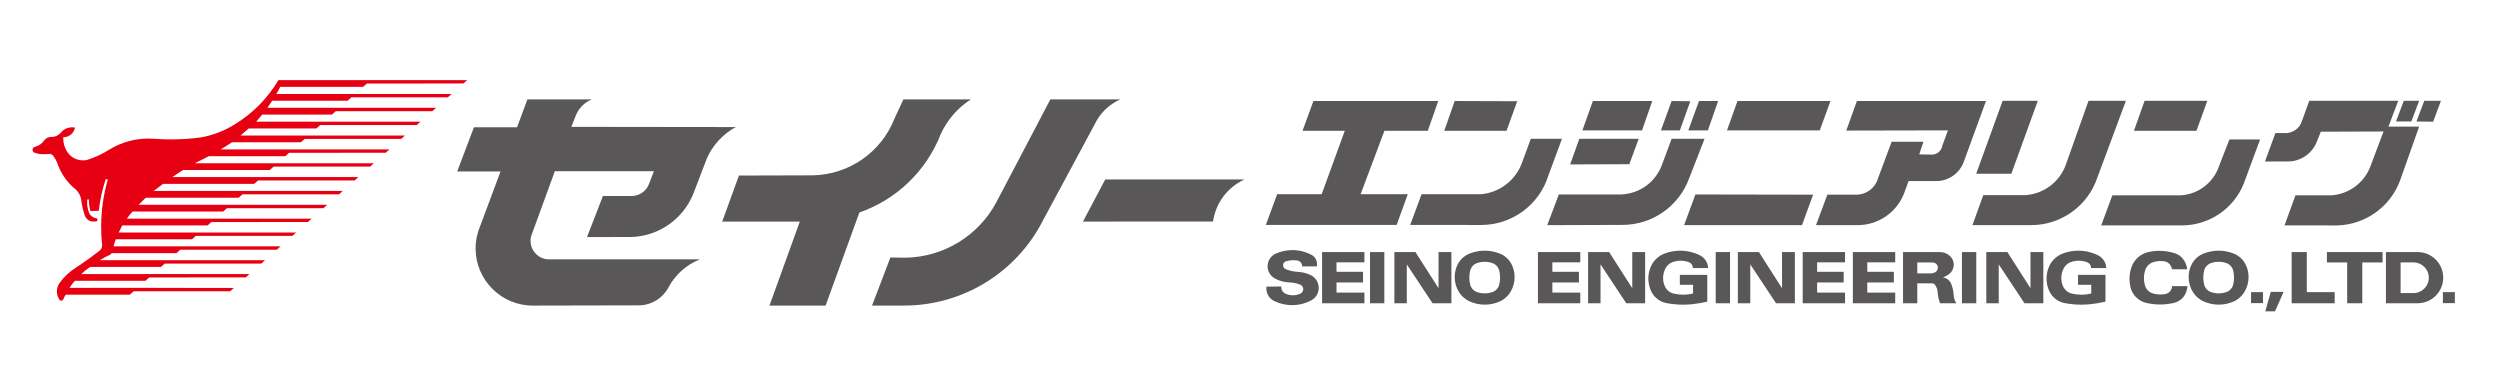
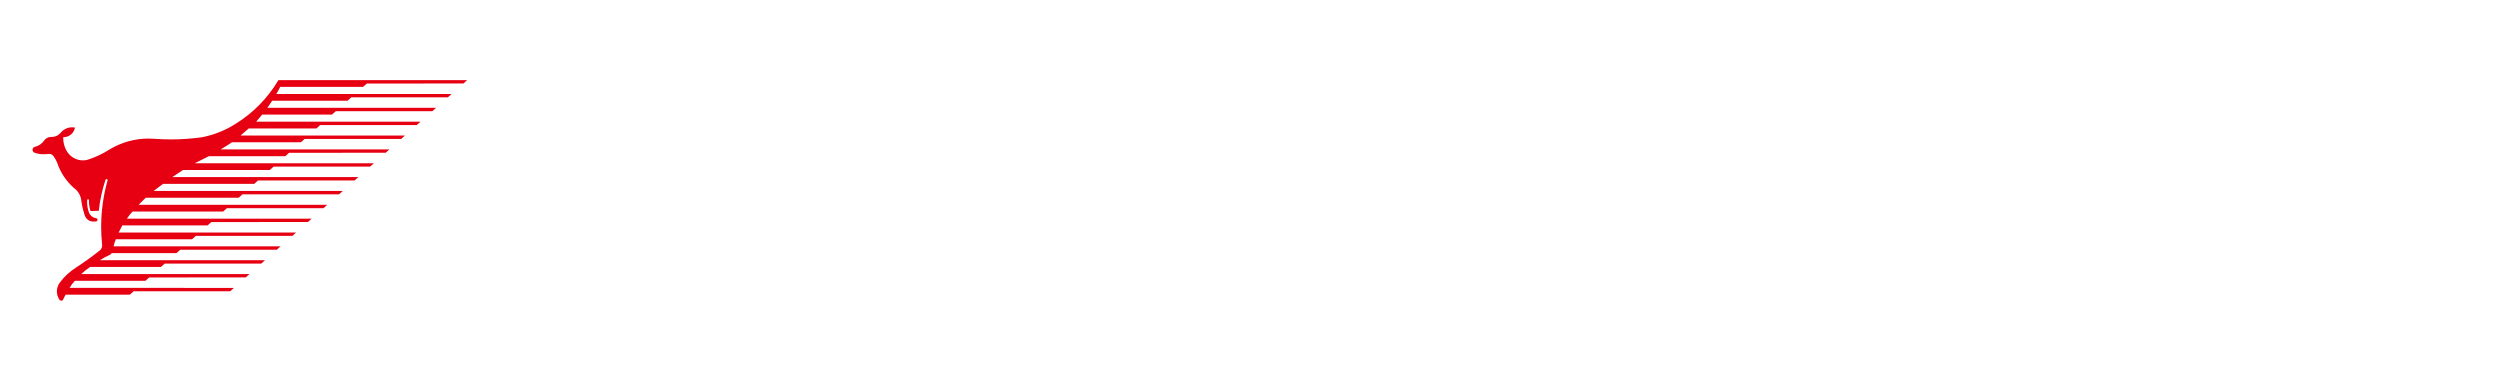
<svg xmlns="http://www.w3.org/2000/svg" id="a" viewBox="0 0 400 60" width="400" height="60">
  <defs>
    <style>.b{fill:#595757;}.b,.c{fill-rule:evenodd;}.c{fill:#e60012;}</style>
  </defs>
-   <path class="b" d="M84.383,15.905h10.302c-1.185,.483-2.116,1.435-2.573,2.63l-.696,1.761,26.317,.033h0c-2.051,1.105-3.677,2.86-4.621,4.99l-2.115,5.511h0c-1.604,4.176-5.565,6.974-10.037,7.092l-7.035,.007,2.543-6.571h4.623c1.25-.013,2.357-.806,2.773-1.984l.76-1.978h-15.85l-3.797,10.401h0c-.06,.239-.091,.484-.091,.73,0,1.565,1.213,2.862,2.775,2.966l24.326,.003h0c-2.123,.839-3.885,2.395-4.981,4.396h0c-.902,1.776-2.706,2.914-4.698,2.963l-17.001,.037h-.064c-5.049,0-9.146-4.098-9.146-9.146,0-1.256,.259-2.498,.759-3.649l3.234-8.668h-6.934l2.675-7.066h6.901l1.651-4.457h0Zm33.845,12.184l11.755-.033h0c5.813-.082,11.001-3.666,13.132-9.074l1.43-3.077h10.797c-2.106,1.346-3.779,3.272-4.82,5.545h0c-2.296,5.887-7.054,10.474-13.022,12.551l-5.404,14.892h-8.981l4.854-13.439h-12.415l2.675-7.364h0Zm24.237,13.108l2.443,.033h0c6.096-.105,11.656-3.51,14.52-8.893l8.627-16.432h11.194c-1.796,.788-3.247,2.197-4.089,3.968l-8.261,15.349h0c-4.214,8.324-12.723,13.598-22.052,13.669l-5.322,.001,2.939-7.694h0Zm34.373-12.481h22.288c-2.723,1.231-4.625,3.772-5.04,6.731l-20.814,.005,3.566-6.736h0Zm33.851,13.903h-2.347l.001-.035c0-.459-.337-.849-.791-.914h0c-.197-.027-.395-.041-.594-.041-.399,0-.796,.055-1.18,.164h0c-.287,.084-.484,.347-.484,.646,0,.269,.16,.512,.406,.618h0c.632,.259,1.302,.41,1.984,.446h0c.714,.035,1.413,.214,2.055,.527h0c.769,.385,1.255,1.171,1.255,2.03,0,.838-.461,1.607-1.2,2.002h0c-.944,.499-1.996,.76-3.064,.76-.997,0-1.981-.228-2.877-.665h0c-.757-.377-1.235-1.15-1.235-1.995,0-.103,.007-.206,.021-.309l2.369-.005h0c-.004,.037-.006,.076-.006,.113,0,.437,.252,.834,.647,1.02h0c.377,.174,.787,.264,1.202,.264,.426,0,.846-.095,1.231-.277h0c.268-.131,.438-.405,.438-.703,0-.322-.198-.612-.497-.729h0c-.567-.216-1.167-.334-1.773-.35h0c-.815-.031-1.611-.258-2.32-.659h0c-.691-.396-1.117-1.131-1.117-1.927,0-.863,.5-1.647,1.282-2.011h0c.844-.377,1.758-.573,2.683-.573,1.065,0,2.114,.259,3.057,.754h0c.55,.292,.893,.864,.893,1.487,0,.121-.013,.242-.039,.361h0Zm.84-2.288h6.777v1.638h-4.467v1.519h4.248v1.71h-4.248v1.615h4.467v1.705h-6.777v-8.187h0Zm7.671,0h2.292v8.187h-2.292v-8.187h0Zm3.898,0h3.37l3.698,5.786v-5.786h2.056v8.187h-3.02l-4.116-6.218v6.218h-1.988v-8.187h0Zm13.217,1.765h0c-.526,.189-.927,.621-1.077,1.159h0c-.1,.377-.15,.765-.15,1.155s.05,.778,.15,1.155h0c.147,.541,.55,.976,1.079,1.165h0c.398,.139,.817,.209,1.239,.209s.841-.07,1.239-.209h0c.528-.187,.93-.623,1.074-1.164h0c.097-.376,.145-.763,.145-1.15,0-.388-.049-.774-.145-1.15h0c-.145-.544-.549-.982-1.079-1.17h-0c-.397-.139-.815-.209-1.236-.209-.422,0-.841,.071-1.239,.21h0Zm-1.196-1.519h0c.773-.309,1.598-.468,2.43-.468s1.657,.159,2.43,.468h0c.863,.347,1.56,1.013,1.946,1.859h0c.271,.598,.411,1.246,.411,1.901,0,.863-.243,1.71-.701,2.442h0c-.388,.619-.945,1.114-1.605,1.428h0c-.774,.353-1.615,.537-2.466,.537-.844,0-1.679-.181-2.447-.528h0c-.671-.312-1.242-.804-1.65-1.423h0c-.469-.734-.719-1.587-.719-2.458,0-.671,.148-1.333,.433-1.94h0c.397-.827,1.088-1.475,1.938-1.818h0Zm10.949-.246h6.777v1.638h-4.466v1.519h4.248v1.71h-4.248v1.615h4.466v1.705h-6.777v-8.187h0Zm8.027,0h3.37l3.698,5.786v-5.786h2.056v8.187h-3.02l-4.116-6.218v6.218h-1.988v-8.187h0Zm19.196,2.557h-2.438l0-.034c0-.395-.242-.75-.609-.893h0c-.429-.163-.883-.246-1.341-.246-.454,0-.904,.082-1.329,.241h0c-.422,.16-.779,.457-1.014,.842h0c-.305,.507-.466,1.087-.466,1.679,0,.515,.122,1.023,.356,1.481h0c.266,.504,.734,.87,1.288,1.006h0c.51,.124,1.033,.186,1.558,.186,.537,0,1.073-.065,1.594-.195l0-1.388h-2.115v-1.592h4.389v4.289h0c-.786,.186-1.583,.322-2.386,.405h0c-.493,.052-.987,.078-1.482,.078-.915,0-1.829-.089-2.728-.264h0c-1.018-.217-1.882-.885-2.348-1.815h0c-.32-.655-.487-1.373-.487-2.102,0-.735,.17-1.461,.496-2.12h0c.441-.86,1.184-1.528,2.088-1.873h0c.803-.308,1.656-.465,2.516-.465,1.106,0,2.197,.261,3.184,.76h0c.762,.391,1.25,1.166,1.274,2.022h0Zm1.223-2.557h2.292v8.187h-2.292v-8.187h0Zm3.542,0h3.37l3.698,5.786v-5.786h2.056v8.187h-3.02l-4.116-6.218v6.218h-1.988v-8.187h0Zm10.374,0h6.777v1.638h-4.466v1.519h4.248v1.71h-4.248v1.615h4.466v1.705h-6.777v-8.187h0Zm8.027,0h6.777v1.638h-4.466v1.519h4.248v1.71h-4.248v1.615h4.466v1.705h-6.777v-8.187h0Zm10.308,1.665v1.752h2.115c.248,0,.492-.057,.715-.164h0c.284-.142,.464-.432,.464-.749,0-.461-.372-.835-.833-.837l-2.461-.002h0Zm-2.279-1.665h5.913c.614,.004,1.202,.245,1.641,.673h0c.359,.354,.56,.838,.56,1.342,0,.541-.232,1.056-.637,1.415h0c-.32,.28-.698,.489-1.106,.61h0c.592,.094,1.094,.486,1.329,1.037h0c.24,.584,.377,1.206,.405,1.838h-0c.019,.456,.166,.898,.423,1.274l-2.602-.002h0c-.22-.57-.35-1.172-.387-1.782h0c-.03-.417-.175-.817-.418-1.156h0c-.115-.153-.294-.244-.485-.244l-2.357-.001v3.184h-2.279v-8.187h0Zm9.425,0h2.292v8.187h-2.292v-8.187h0Zm3.898,0h3.37l3.698,5.786v-5.786h2.056v8.187h-3.02l-4.116-6.218v6.218h-1.988v-8.187h0Zm19.195,2.557h-2.438l.001-.034c0-.395-.242-.75-.61-.893h0c-.429-.163-.883-.246-1.342-.246-.454,0-.904,.082-1.329,.241h0c-.422,.16-.779,.457-1.015,.842h0c-.305,.507-.466,1.087-.466,1.679,0,.515,.122,1.023,.356,1.481h0c.266,.504,.735,.87,1.288,1.006h0c.51,.124,1.033,.186,1.558,.186,.537,0,1.073-.065,1.594-.195v-1.388h-2.115v-1.592h4.389v4.289h0c-.786,.186-1.583,.322-2.386,.405h0c-.493,.052-.987,.078-1.483,.078-.915,0-1.829-.089-2.727-.264h0c-1.018-.217-1.883-.885-2.348-1.815h-0c-.32-.655-.487-1.373-.487-2.102,0-.735,.17-1.461,.495-2.12h0c.442-.86,1.185-1.528,2.088-1.873h0c.803-.308,1.656-.465,2.516-.465,1.107,0,2.197,.261,3.184,.76h0c.762,.391,1.25,1.166,1.274,2.022h0Zm10.533,.195h0c-.051-.264-.162-.513-.323-.728h0c-.23-.299-.569-.498-.943-.55h0c-.184-.026-.37-.039-.555-.039-.421,0-.84,.067-1.241,.198h0c-.571,.191-1.022,.633-1.223,1.201h0c-.148,.43-.223,.882-.223,1.337,0,.435,.069,.868,.205,1.282h0c.179,.542,.607,.965,1.15,1.137h0c.42,.13,.857,.195,1.297,.195,.25,0,.499-.021,.746-.063h0c.624-.109,1.084-.643,1.102-1.276l2.482,.003h0c-.043,.363-.133,.72-.269,1.06h0c-.336,.811-1.039,1.413-1.893,1.62h0c-.734,.172-1.485,.259-2.239,.259-.767,0-1.532-.09-2.279-.269h0c-1.21-.31-2.151-1.26-2.45-2.473h0c-.108-.443-.163-.897-.163-1.353,0-.713,.134-1.42,.395-2.083h0c.46-1.108,1.423-1.927,2.589-2.203h0c.591-.137,1.196-.205,1.802-.205,.864,0,1.723,.14,2.542,.415h0c.469,.163,.885,.453,1.201,.837h0c.395,.485,.64,1.075,.706,1.697l-2.416,.001h0Zm6.211-.987h0c-.526,.189-.928,.621-1.077,1.159h0c-.099,.377-.15,.765-.15,1.155s.051,.778,.15,1.155h0c.147,.541,.55,.976,1.079,1.165h0c.399,.139,.817,.209,1.239,.209,.422,0,.841-.07,1.24-.209h0c.528-.187,.93-.623,1.074-1.164h0c.097-.376,.145-.763,.145-1.15,0-.388-.049-.774-.145-1.15h0c-.145-.544-.549-.982-1.079-1.17h0c-.397-.139-.815-.209-1.236-.209-.422,0-.841,.071-1.239,.21h0Zm-1.196-1.519h0c.773-.309,1.598-.468,2.43-.468s1.658,.159,2.43,.468h0c.863,.347,1.56,1.013,1.947,1.859h0c.271,.598,.411,1.246,.411,1.901,0,.863-.243,1.71-.702,2.442h0c-.388,.619-.945,1.114-1.604,1.428h0c-.774,.353-1.615,.537-2.466,.537-.844,0-1.678-.181-2.447-.528h0c-.671-.312-1.242-.804-1.65-1.423h0c-.47-.734-.719-1.587-.719-2.458,0-.671,.148-1.333,.433-1.94h0c.396-.827,1.088-1.475,1.938-1.818h0Zm7.614,6.16h1.915v1.769h-1.915v-1.769h0Zm3.156-.036h2.054l-1.377,3.115h-1.55l.874-3.115h0Zm3.342-6.37h2.424v6.414h4.457v1.774h-6.882v-8.187h0Zm5.64,0h8.906v1.661h-3.243v6.527h-2.42v-6.527h-3.243v-1.661h0Zm11.791,6.563h2.056c1.356,0,2.456-1.1,2.456-2.456,0-1.355-1.1-2.455-2.456-2.455h-2.056v4.912h0Zm-2.347,1.624v-8.187h5.072c2.26,0,4.094,1.834,4.094,4.094s-1.834,4.093-4.094,4.093h-5.072Zm9.113-1.781h1.915v1.769h-1.915v-1.769h0ZM210.149,16.162h19.97l-1.673,4.769h-6.941l-3.809,10.146h7.546l-1.78,4.912h-20.931l1.815-4.912h7.119l3.702-10.146h-6.763l1.744-4.769h0Zm22.604,0l10.002,.035-1.709,4.734h-9.967l1.673-4.769h0Zm-5.304,14.915h9.469c2.965-.241,5.524-2.169,6.573-4.952l1.436-3.912h4.984l-2.171,5.873h0c-1.462,4.704-5.814,7.91-10.739,7.91l-11.366-.008,1.815-4.912h0Zm27.409-14.915h9.504l-1.637,4.699h-9.54l1.673-4.699h0Zm-2.171,6.051h9.504l-1.495,4.058-9.469,.036,1.46-4.094h0Zm-3.275,8.899h9.967c3.004-.104,5.63-2.058,6.594-4.905l1.486-3.994h5.268l-2.456,6.301h0c-1.633,4.484-5.897,7.469-10.669,7.469h-.04l-12.002,.042,1.851-4.912h0Zm18.048-14.95l2.99,.035-1.673,4.664h-3.026l1.709-4.699h0Zm4.378,0h3.061l-1.637,4.699h-3.133l1.709-4.699h0Zm6.158,0h14.879l-1.709,4.699h-14.844l1.673-4.699h0Zm-6.728,14.95l18.831,.036-1.78,4.877h-18.866l1.815-4.912h0Zm25.843-14.95h20.646l-3.524,9.646h0c-.654,1.894-2.438,3.164-4.441,3.164-.031,0-.063,0-.094-.001l-4.329,.005-.783,2.135h0c-1.236,2.974-4.142,4.912-7.363,4.912-.043,0-.087,0-.13-.001l-6.532,.001,1.815-4.877h4.521c.042,.001,.083,.002,.124,.002,1.599,0,3.005-1.056,3.452-2.591l2.19-5.883h5.09l-.676,2.029,2.065,.035h0c.802-.017,1.479-.6,1.614-1.39l.913-2.489-16.268,.035,1.709-4.734h0Zm23.316-.036h5.624l-4.236,11.676h-5.625l4.236-11.676h0Zm-3.097,15.093h6.692c2.897-.167,5.426-2.017,6.461-4.728l3.684-10.365h5.98l-4.556,12.245h0c-1.509,4.532-5.731,7.605-10.508,7.647l-9.498,.007,1.744-4.805h0Zm25.807-15.093h10.039l-1.744,4.805h-10.003l1.709-4.805h0Zm-5.161,15.129h10.893c2.856-.149,5.324-2.043,6.208-4.763l1.623-4.172h4.912l-2.634,7.119h0c-1.619,3.947-5.431,6.552-9.697,6.625l-13.085-.004,1.78-4.805h0Zm26.092-9.967h1.851c.988-.087,1.855-.697,2.272-1.596l1.288-3.565h14.239l-1.566,4.129h4.912l-3.061,8.65h0c-1.585,4.236-5.596,7.077-10.119,7.166l-8.356-.012,1.744-4.805h5.731c2.753-.178,5.162-1.915,6.2-4.471l2.166-5.746-10.038,.035-.57,1.424h0c-.699,2-2.586,3.341-4.705,3.341-.051,0-.101-.001-.151-.002l-3.509,.007,1.673-4.556h0Zm20.539-5.161h2.456l-1.246,3.311h-2.456l1.246-3.311h0Zm3.275,0h2.67l-1.246,3.346-2.67-.035,1.246-3.311h0Z" />
  <path class="c" d="M10.509,47.145l10.265-0,.608-.539,15.448-.003,.597-.539-26.301-.001h0c.234-.408,.519-.786,.848-1.122l.011-.012h11.277l.608-.539,15.448-.003,.597-.539-26.919-.001h0c.442-.418,.918-.798,1.424-1.135l11.329-0,.608-.538,15.448-.003,.597-.539-26.412-.001,.023-.016h0c.484-.32,.995-.596,1.529-.824h0c.139-.062,.256-.165,.334-.295l10.361-0,.608-.538,15.448-.003,.597-.539-26.716-.001,.022-.087h0c.074-.361,.187-.712,.339-1.047l12.19-0,.608-.538,15.448-.003,.597-.539-28.388-.001,.575-1.135,13.648-0,.608-.538,15.448-.003,.597-.539-29.561-.001,.04-.055h0c.254-.387,.544-.748,.867-1.079l14.49-0,.607-.539,15.448-.003,.597-.539-30.18-.001,1.151-1.135,14.864-0,.608-.539,15.448-.003,.597-.539-30.256-.001h0c.496-.388,.998-.766,1.508-1.135h14.583l.608-.539,15.448-.003,.597-.539-29.76-.001h0c.564-.388,1.134-.767,1.711-1.135l13.884-0,.607-.538,15.448-.003,.597-.539-28.645-.001,2.253-1.127h12.228l.607-.547,15.448-.003,.597-.539-26.995-.001h0c.612-.357,1.211-.735,1.796-1.135l11.034-0,.607-.539,15.448-.003,.597-.539-26.301-.001,1.308-1.135,10.828-0,.608-.539,15.448-.003,.597-.539-26.287-.001,.956-1.135,11.166-0,.608-.538,15.448-.003,.597-.539-26.981-.001,.762-1.135,12.054-0,.607-.538,15.448-.003,.597-.539-28.044-.001h0c.232-.363,.437-.742,.613-1.135l13.267-0,.607-.538,15.448-.003,.597-.54h-30.195c-1.698,2.871-4.07,5.284-6.91,7.032h0c-1.635,1.034-3.45,1.751-5.35,2.113h0c-1.636,.227-3.286,.341-4.937,.341-.878,0-1.756-.032-2.631-.096h-0c-.32-.026-.641-.039-.962-.039-2.198,0-4.354,.604-6.233,1.746h0c-1.111,.711-2.312,1.271-3.571,1.665h0c-.223,.052-.452,.078-.681,.078-1.118,0-2.144-.621-2.662-1.612h0c-.322-.589-.491-1.249-.491-1.92,0-.058,.001-.116,.004-.175h0l.036,0c.903,0,1.677-.646,1.839-1.535h0c-.155-.032-.313-.048-.471-.048-.702,0-1.367,.318-1.808,.864h0c-.352,.429-.877,.679-1.432,.679-.024,0-.047-0-.071-.001h0l-.051-.001c-.434,0-.841,.209-1.094,.562h0c-.351,.52-.888,.887-1.5,1.025h0c-.216,.056-.367,.251-.367,.473,0,.188,.108,.36,.278,.441h0c.446,.175,.921,.265,1.401,.266h0l.071,0c.308,0,.616-.018,.923-.053h-0l.023-0c.263,0,.508,.133,.652,.354h0c.234,.316,.43,.658,.584,1.02h0c.517,1.572,1.444,2.978,2.686,4.072h0c.595,.429,1.008,1.066,1.157,1.785h0c.102,.906,.305,1.799,.602,2.661h0c.148,.404,.468,.721,.874,.864h0c.188,.047,.381,.071,.575,.071,.105,0,.21-.007,.314-.021h0c.143-.002,.258-.118,.258-.261,0-.12-.082-.225-.2-.254h0c-.564-.072-1.034-.467-1.202-1.011h0c-.172-.499-.26-1.024-.26-1.552,0-.117,.004-.233,.013-.349h0c.009-.07,.068-.122,.139-.122,.077,0,.14,.063,.14,.14,0,.011-.001,.023-.004,.034h0v.019c0,.574,.084,1.145,.249,1.695l1.328-.044h0c.182-1.678,.54-3.332,1.067-4.935h0c.016-.082,.088-.14,.171-.14,.096,0,.175,.078,.175,.175,0,.022-.004,.044-.013,.065h0c-.676,2.405-1.019,4.892-1.019,7.391,0,.97,.052,1.938,.155,2.902h0c.003,.03,.004,.06,.004,.09,0,.378-.201,.727-.528,.917h0c-1.174,.925-2.389,1.796-3.641,2.612h0c-1.028,.645-1.923,1.48-2.638,2.46h0c-.282,.398-.433,.874-.433,1.362,0,.48,.146,.948,.419,1.342h0c.064,.091,.168,.146,.279,.146,.14,0,.266-.086,.317-.217h0c.112-.258,.243-.507,.391-.746h0Z" />
</svg>